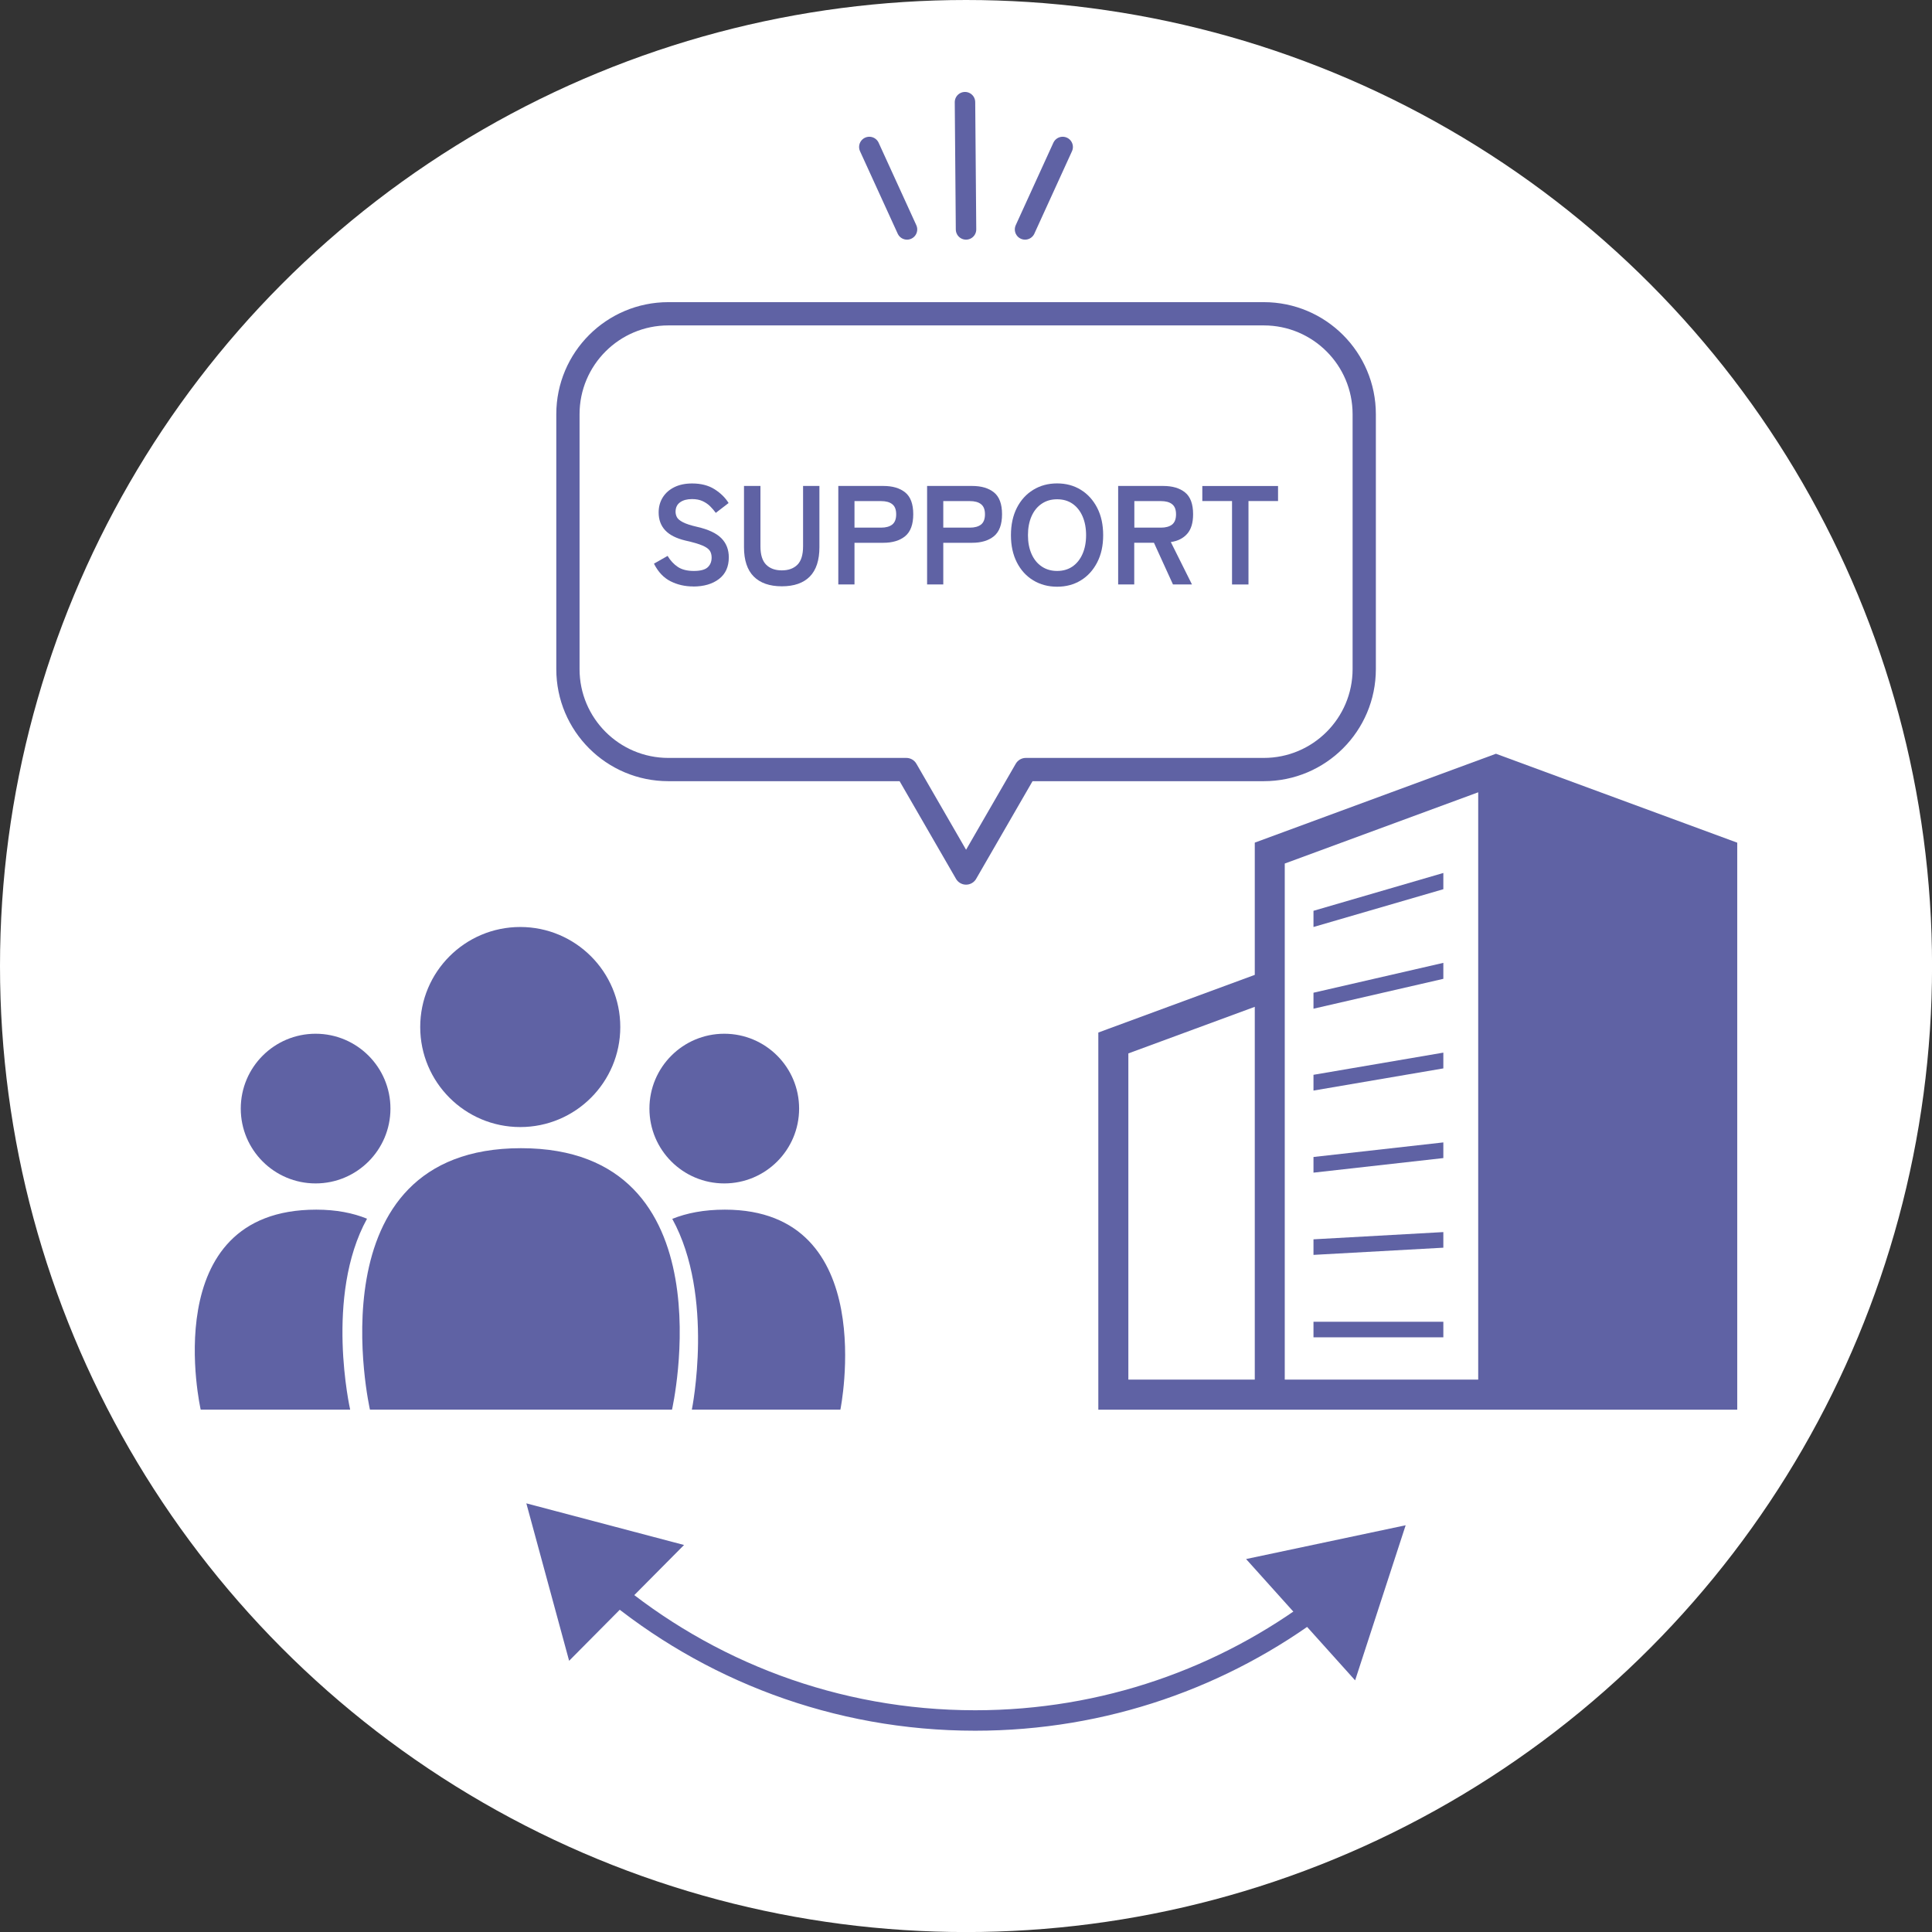
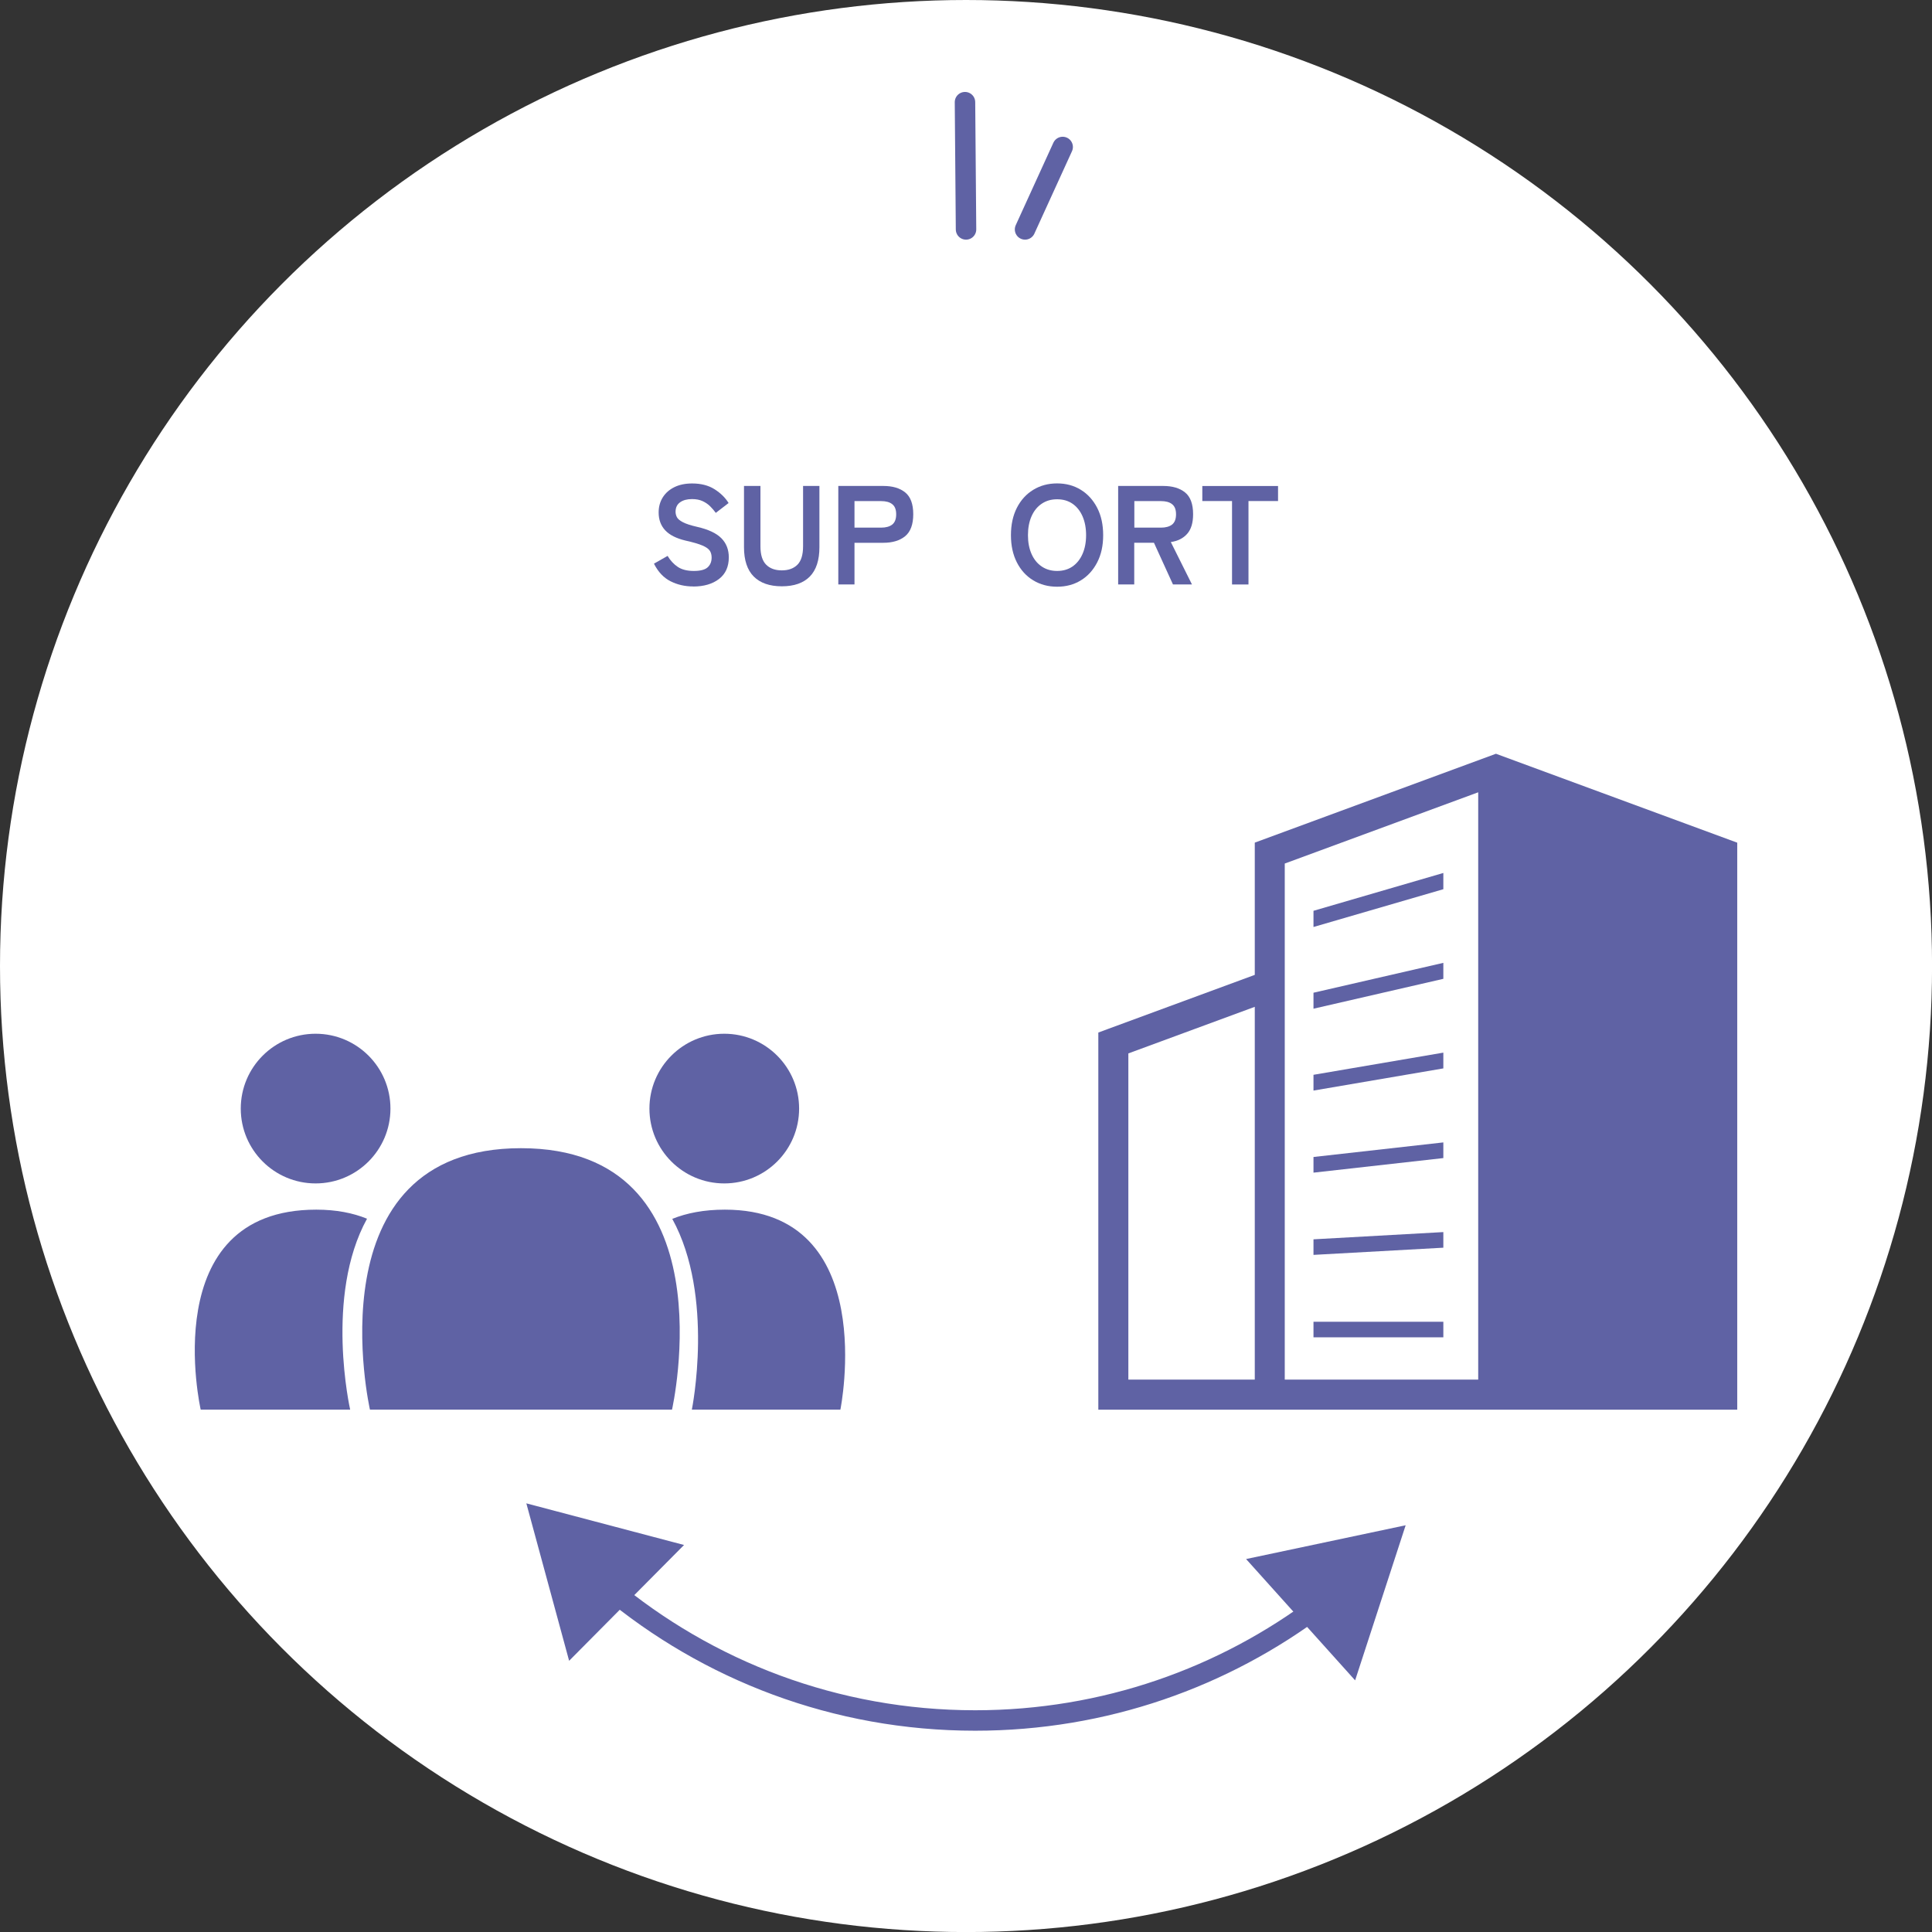
<svg xmlns="http://www.w3.org/2000/svg" id="_レイヤー_2" width="371.21" height="371.21" viewBox="0 0 371.21 371.21">
  <rect x="0" y="0" width="371.21" height="371.21" fill="#333333" stroke="none" />
  <defs>
    <style>.cls-1{fill:#fff;}.cls-2,.cls-3{stroke-linecap:round;}.cls-2,.cls-3,.cls-4{fill:none;stroke:#5f62a4;}.cls-2,.cls-4{stroke-miterlimit:10;stroke-width:3.93px;}.cls-3{stroke-linejoin:round;stroke-width:4.47px;}.cls-5{fill:#5f62a4;stroke-width:0px;}</style>
  </defs>
  <g id="_レイヤー_1-2">
    <circle class="cls-1" cx="185.61" cy="185.61" r="185.61" />
    <path class="cls-5" d="m287.44,144.82l-46.35,17.08v25.41l-28.17,10.38-1.89.7v72.46h122.76v-108.94l-46.35-17.08Zm-46.35,120.25h-24.29v-62.67l24.29-8.95v71.62Zm42.93,0h-37.17v-99.15l37.17-13.69v112.84Z" />
    <polygon class="cls-5" points="277.32 167.73 252.37 175 252.37 178.11 277.32 170.85 277.32 167.73" />
    <polygon class="cls-5" points="277.32 185 252.37 190.74 252.37 193.81 277.32 188.07 277.32 185" />
    <polygon class="cls-5" points="277.32 202.25 252.37 206.51 252.37 209.54 277.32 205.28 277.32 202.25" />
    <polygon class="cls-5" points="277.32 219.5 252.37 222.3 252.37 225.31 277.32 222.51 277.32 219.5" />
    <polygon class="cls-5" points="277.32 236.73 252.37 238.12 252.37 241.11 277.32 239.73 277.32 236.73" />
    <rect class="cls-5" x="252.37" y="253.96" width="24.95" height="2.99" />
    <path class="cls-5" d="m71.08,270.84s-11.41-50.23,29.02-50.23,29.02,50.23,29.02,50.23h-58.04Z" />
-     <circle class="cls-5" cx="99.96" cy="197.33" r="19.22" />
    <circle class="cls-5" cx="60.64" cy="213" r="14.38" />
    <circle class="cls-5" cx="139.16" cy="213" r="14.38" />
    <path class="cls-5" d="m70.52,234.16c-2.7-1.1-5.92-1.74-9.76-1.74-30.93,0-22.2,38.42-22.2,38.42h28.72s-4.95-21.81,3.24-36.68Z" />
    <path class="cls-5" d="m139.27,232.42c-4,0-7.32.65-10.1,1.77,8.18,14.88,3.76,36.65,3.76,36.65h28.54s7.81-38.42-22.2-38.42Z" />
    <path class="cls-4" d="m253.56,308.42c-18.42,13.91-41.35,22.15-66.2,22.15-26.83,0-51.41-9.61-70.49-25.57" />
    <polygon class="cls-5" points="239.42 299.55 270.08 293.06 260.37 322.86 239.42 299.55" />
    <polygon class="cls-5" points="131.43 296.85 101.13 288.85 109.35 319.1 131.43 296.85" />
    <path class="cls-5" d="m133.2,112.68c-1.59,0-3.04-.33-4.37-1-1.32-.67-2.38-1.79-3.18-3.38l2.62-1.49c.54.9,1.2,1.61,1.97,2.12.77.51,1.79.77,3.06.77s2.15-.23,2.66-.69c.51-.46.77-1.09.77-1.88,0-.5-.11-.94-.34-1.3-.23-.36-.69-.7-1.41-1.01-.71-.31-1.81-.63-3.29-.96-1.75-.42-3.04-1.07-3.88-1.97-.84-.9-1.26-2.04-1.26-3.43,0-1.1.27-2.07.8-2.91.53-.84,1.28-1.49,2.24-1.96.96-.47,2.1-.7,3.39-.7,1.71,0,3.15.37,4.33,1.12,1.17.75,2.06,1.63,2.68,2.64l-2.46,1.89c-.31-.43-.67-.85-1.08-1.26-.41-.41-.9-.74-1.46-1s-1.23-.39-2.03-.39c-.94,0-1.7.2-2.28.61s-.88,1.01-.88,1.83c0,.36.09.71.26,1.04.17.33.55.65,1.14.96.59.31,1.49.61,2.72.89,2.16.49,3.72,1.22,4.68,2.19.96.97,1.43,2.2,1.43,3.68,0,1.8-.63,3.19-1.88,4.15-1.25.96-2.91,1.45-4.96,1.45Z" />
    <path class="cls-5" d="m150.23,112.65c-2.36,0-4.16-.63-5.41-1.88-1.24-1.25-1.87-3.13-1.87-5.64v-11.76h3.16v11.6c0,1.62.37,2.8,1.1,3.53.73.73,1.73,1.09,3.01,1.09s2.28-.37,3-1.09c.72-.73,1.08-1.91,1.08-3.53v-11.6h3.14v11.76c0,2.5-.61,4.38-1.84,5.64-1.23,1.25-3.02,1.88-5.38,1.88Z" />
    <path class="cls-5" d="m161.07,112.3v-18.93h8.65c1.77,0,3.17.41,4.2,1.24s1.55,2.23,1.55,4.19-.52,3.37-1.55,4.22c-1.04.85-2.44,1.27-4.2,1.27h-5.54v8h-3.11Zm3.11-10.92h5.11c.92,0,1.63-.2,2.14-.59.5-.4.76-1.05.76-1.97s-.25-1.55-.76-1.95c-.5-.4-1.22-.59-2.14-.59h-5.11v5.11Z" />
-     <path class="cls-5" d="m178.13,112.3v-18.93h8.65c1.77,0,3.17.41,4.2,1.24s1.55,2.23,1.55,4.19-.52,3.37-1.55,4.22c-1.04.85-2.44,1.27-4.2,1.27h-5.54v8h-3.11Zm3.11-10.92h5.11c.92,0,1.63-.2,2.14-.59.5-.4.76-1.05.76-1.97s-.25-1.55-.76-1.95c-.5-.4-1.22-.59-2.14-.59h-5.11v5.11Z" />
    <path class="cls-5" d="m203.11,112.73c-1.71,0-3.24-.41-4.58-1.22-1.34-.81-2.39-1.96-3.15-3.45-.76-1.49-1.14-3.23-1.14-5.23s.38-3.77,1.14-5.26c.76-1.49,1.81-2.64,3.15-3.46,1.34-.82,2.87-1.23,4.58-1.23s3.23.41,4.56,1.23,2.37,1.97,3.14,3.46c.77,1.49,1.15,3.24,1.15,5.26s-.38,3.74-1.15,5.23c-.77,1.49-1.81,2.64-3.14,3.45-1.32.81-2.84,1.22-4.56,1.22Zm0-3.03c1.14,0,2.12-.28,2.95-.85.83-.57,1.47-1.37,1.93-2.41.46-1.04.69-2.24.69-3.61s-.23-2.6-.69-3.64c-.46-1.04-1.1-1.84-1.93-2.41-.83-.57-1.81-.85-2.95-.85s-2.1.28-2.95.85c-.85.57-1.5,1.37-1.96,2.41-.46,1.04-.69,2.25-.69,3.64s.23,2.57.69,3.61c.46,1.04,1.11,1.84,1.96,2.41.85.57,1.83.85,2.95.85Z" />
    <path class="cls-5" d="m214.84,112.3v-18.93h8.65c1.77,0,3.17.41,4.2,1.24s1.55,2.23,1.55,4.19c0,1.66-.38,2.92-1.14,3.77-.76.86-1.8,1.38-3.14,1.58l4.06,8.14h-3.65l-3.65-8h-3.79v8h-3.11Zm3.11-10.92h5.11c.92,0,1.63-.2,2.14-.59.5-.4.76-1.05.76-1.97s-.25-1.55-.76-1.95c-.5-.4-1.22-.59-2.14-.59h-5.11v5.11Z" />
    <path class="cls-5" d="m236.72,112.3v-16.03h-5.71v-2.89h14.55v2.89h-5.68v16.03h-3.16Z" />
-     <path class="cls-3" d="m242.8,60.29h-114.38c-10.66,0-19.3,8.64-19.3,19.3v48.97c0,10.66,8.64,19.3,19.3,19.3h45.72s11.48,19.88,11.48,19.88l11.48-19.88h45.72c10.66,0,19.3-8.64,19.3-19.3v-48.97c0-10.66-8.64-19.3-19.3-19.3Z" />
    <line class="cls-2" x1="204.18" y1="28.24" x2="196.95" y2="44.08" />
-     <line class="cls-2" x1="167.03" y1="28.24" x2="174.27" y2="44.08" />
    <line class="cls-2" x1="185.61" y1="44.08" x2="185.41" y2="19.63" />
  </g>
</svg>